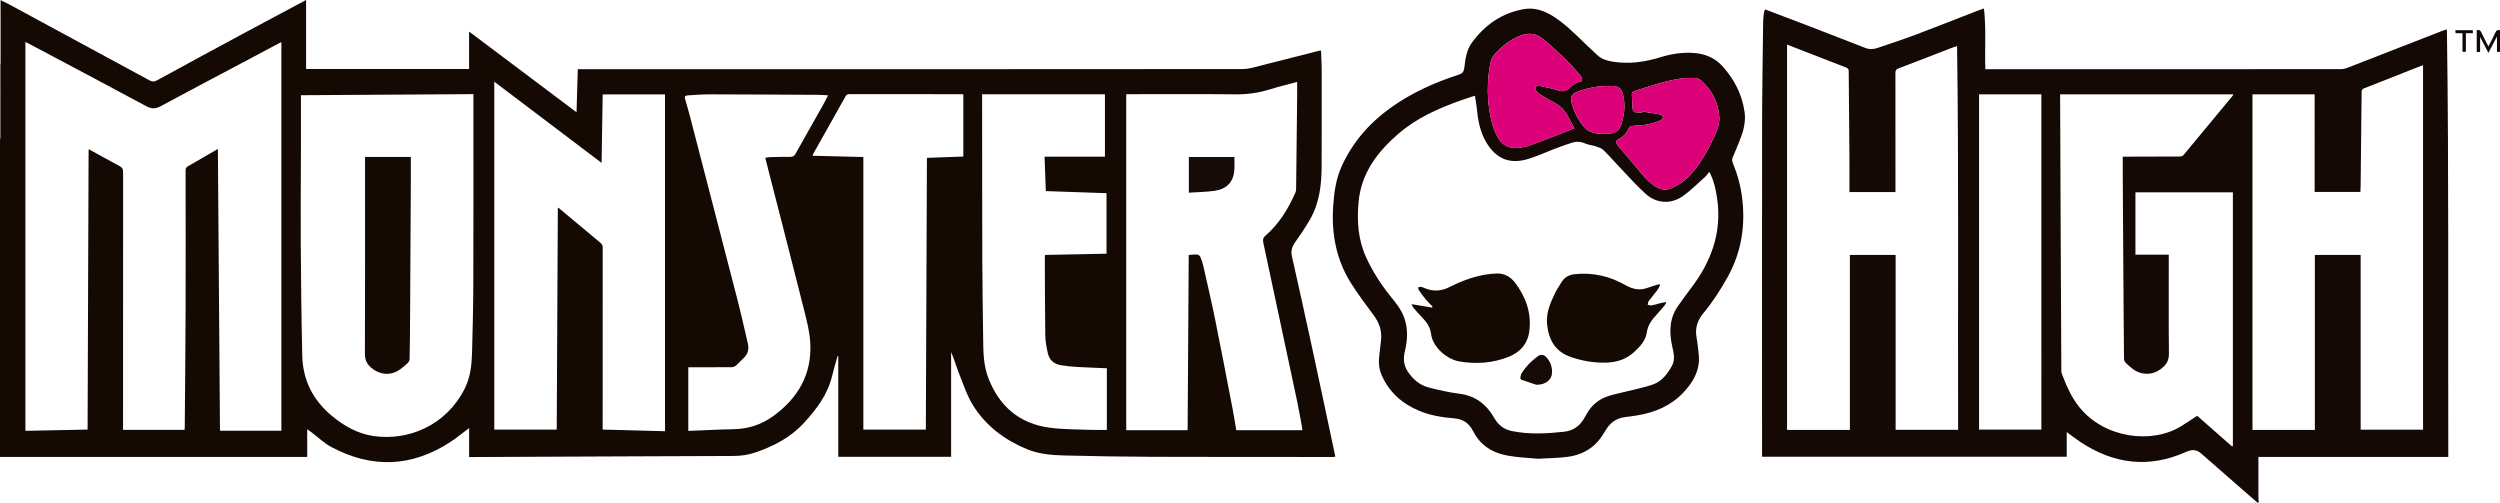
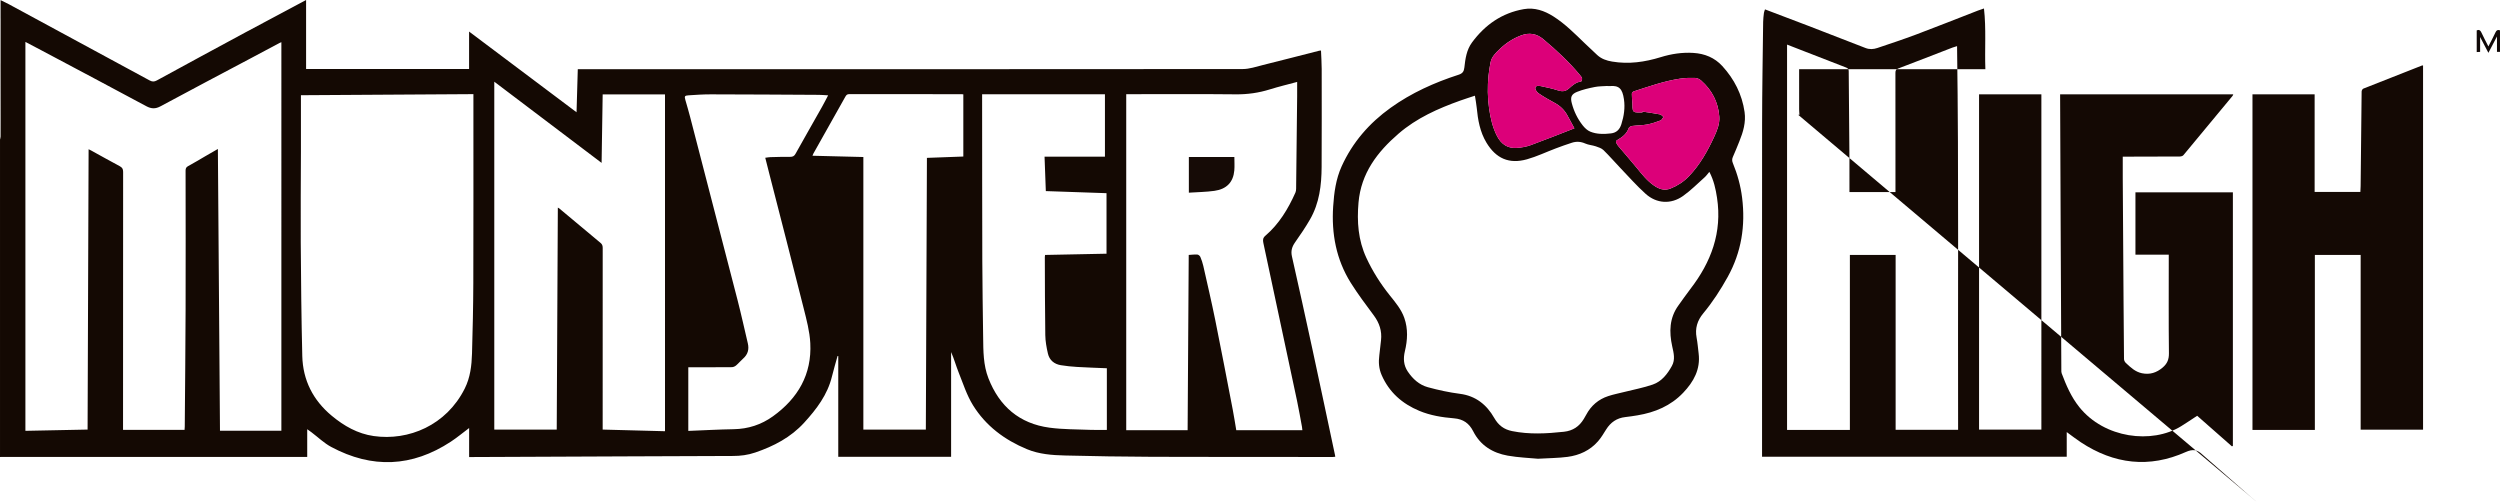
<svg xmlns="http://www.w3.org/2000/svg" version="1.1" viewBox="0 0 3838.53 771.61">
  <defs>
    <style>.cls-1{fill:#100807}.cls-2{fill:#0f0605}.cls-3{fill:#160b06}.cls-4{fill:#140904}.cls-5{fill:#a19d9a}.cls-6{fill:#dc0079}.cls-7{fill:#483f3b}.cls-8{fill:#150a05}.cls-9{fill:#140903}</style>
  </defs>
  <g>
    <g id="Laag_1">
      <g id="VHBLo7.tif">
        <g>
          <path d="M.89 28.51V.17c4.87 2.41 8.74 4.18 12.47 6.19 72.15 38.99 144.3 77.98 216.36 117.12 4.09 2.22 7.05 2.23 11.19-.03 45.3-24.76 90.69-49.35 136.13-73.84C407.57 33.16 438.23 16.93 469.98 0v105.97h250.26v-57.5c55.28 41.52 109.64 82.35 164.99 123.91l1.91-66.09h6.3c338.22 0 676.45.06 1014.67-.27 10.36-.01 20.81-3.67 31.07-6.21 28.83-7.15 57.59-14.62 86.38-21.95.61-.16 1.28-.13 2.73-.26.38 9.6 1.04 18.98 1.06 28.36.07 50.16.13 100.32-.11 150.48-.14 27.98-3.47 55.49-17.72 80.3-7.01 12.2-15 23.87-23.08 35.4-4.67 6.67-6.68 13.13-4.82 21.37 10.66 47.26 21.1 94.58 31.34 141.93 11.78 54.48 23.27 109.02 34.88 163.54.14.65.19 1.32.33 2.35-1.26.11-2.47.31-3.68.31-92.61-.05-185.22.08-277.82-.26-44.52-.17-89.04-.93-133.54-2.02-19.74-.48-39.49-1.9-58.19-9.63-34.42-14.23-63.29-35.78-82.93-67.42-9.58-15.43-15.26-33.36-22.08-50.4-4.1-10.24-6.98-20.96-11.59-31.34v160.82h-173.26V546.66c-.36-.04-.71-.07-1.07-.11-2.89 10.5-6.04 20.93-8.62 31.5-6.84 28.1-23.67 50.12-42.63 70.91-20.65 22.63-46.65 36.13-75.32 45.88-11.32 3.85-22.43 5.23-34.09 5.25-52.67.13-105.34.37-158.01.6-80.36.34-160.71.7-241.07 1.05h-5.96V657.2c-9.77 7.34-18.55 14.69-28.05 20.93-59.56 39.14-121.07 41.68-183.72 8.11-10.97-5.88-20.24-14.94-30.3-22.52-1.68-1.26-3.41-2.46-6.53-4.7v42.57H1.99c-.66 0-1.32.06-1.98.09V214.31c.31-1.57.87-3.13.89-4.7.09-8.15.05-16.3.04-24.46-.02-29.28-.05-58.56-.07-87.84.01-22.94.02-45.88.04-68.82Zm431.14 632.84V64.77c-1.07.44-1.81.67-2.49 1.03-14.96 7.95-29.91 15.94-44.88 23.88-46.08 24.46-92.27 48.73-138.17 73.51-7.92 4.27-14.19 3.99-21.92-.17-52.97-28.49-106.14-56.61-159.25-84.84-8.44-4.48-16.91-8.9-26.32-13.85v597.16l95.48-1.93c.52-143.52 1.04-286.66 1.56-430.43 1.72.85 2.88 1.37 3.99 1.98 14.56 8.02 29.04 16.17 43.71 23.98 3.8 2.03 5.32 4.18 5.31 8.73-.16 130.33-.13 260.66-.13 390.98v5.23h94.47c.12-1.99.29-3.63.3-5.27.45-59.52 1.09-119.03 1.28-178.55.22-71.4.08-142.81-.02-214.22 0-3.37.83-5.29 3.96-6.98 8.92-4.81 17.59-10.09 26.36-15.18 6.24-3.61 12.49-7.21 19.27-11.11 1.08 144.79 2.15 288.71 3.22 432.61h94.28Zm1391.46-.84c.57-89.99 1.13-179.48 1.69-269.08 4.7-.27 9.02-.89 13.27-.58 1.65.12 3.87 2 4.57 3.62 1.88 4.4 3.45 9.01 4.51 13.69 6.25 27.71 12.73 55.37 18.37 83.21 9.26 45.73 17.98 91.58 26.83 137.4 2.04 10.57 3.65 21.22 5.45 31.79h101.52c-.22-1.92-.32-3.55-.61-5.13-2.47-13.23-4.73-26.5-7.52-39.66-17.16-80.91-34.4-161.8-51.78-242.67-1-4.65-.78-7.87 3.14-11.22 21.06-18.01 34.87-41.17 46.04-66.09.78-1.75 1.09-3.84 1.11-5.77.57-47.35 1.09-94.71 1.58-142.06.08-7.23.01-14.47.01-22.18-14.34 3.88-28.26 7.18-41.88 11.45-17.14 5.37-34.38 7.8-52.45 7.6-54.14-.6-108.28-.22-162.43-.22h-5.68v515.92h94.24ZM462.05 146.18c0 29.19.04 57.61 0 86.04-.09 46.58-.59 93.16-.28 139.73.39 58.21.96 116.42 2.36 174.61.9 37.23 16.55 67.97 45.3 91.86 18.86 15.66 39.72 27.55 64.32 31.08 53.51 7.68 111.57-16.43 139.82-72.9 8.52-17.03 10.63-35.29 11.17-53.76 1.05-36.04 1.87-72.1 2-108.15.3-84.66.13-169.32.15-253.98v-36.18c-88.28.55-175.98 1.1-264.83 1.66Zm296.89 513.39h95.86c.57-113.6 1.13-226.94 1.7-340.83 1.23.68 1.67.84 2.02 1.13 21.18 17.71 42.32 35.48 63.57 53.1 2.62 2.17 3.3 4.51 3.3 7.72-.07 90.87-.05 181.73-.05 272.6v6.29c31.91.84 63.55 1.67 95.71 2.52V144.98h-95.7c-.55 35-1.09 69.62-1.65 105.11-55.26-41.8-109.71-83-164.77-124.65v534.13Zm749.01-514.84v4.76c.08 83.71.03 167.42.29 251.13.12 38.92.8 77.83 1.29 116.75.27 21.45.13 42.99 8.11 63.44 16.79 43.05 47.54 69.59 93.69 75.83 20.85 2.82 42.14 2.5 63.24 3.37 8.35.34 16.72.06 24.91.06v-94.65c-15.59-.66-30.71-1.13-45.81-2.02-8.29-.49-16.6-1.34-24.79-2.67-10.29-1.66-17.56-7.74-19.91-17.89-2.16-9.34-3.88-18.99-4.02-28.53-.6-39.93-.54-79.87-.71-119.8 0-.94.22-1.89.36-3.07 31.43-.64 62.59-1.27 94.36-1.91v-92.92c-30.94-1.07-61.95-2.13-93.19-3.21-.66-17.76-1.3-34.95-1.96-52.82h92.73v-95.84h-188.6Zm-451.13 516.89c23.63-.93 46.71-2.23 69.81-2.62 22.23-.38 42.23-6.92 60.13-19.78 38.4-27.6 59.88-64.44 57.36-112.41-.94-17.89-5.71-35.74-10.11-53.26-17.29-68.93-35.13-137.73-52.76-206.58-2.08-8.11-4.11-16.22-6.27-24.73 3.14-.4 5.42-.9 7.72-.96 10.15-.25 20.31-.58 30.46-.46 3.92.04 6.23-1 8.23-4.59 13.41-24.08 27.12-47.99 40.66-72 3.2-5.68 6.13-11.51 9.48-17.83-5.51-.31-9.98-.75-14.46-.77-55.26-.32-110.51-.67-165.77-.77-11.45-.02-22.92.75-34.36 1.51-5.72.38-6.21 1.56-4.67 6.97 2.45 8.62 5.02 17.22 7.27 25.89 24.32 93.71 48.68 187.4 72.81 281.16 5.71 22.18 10.63 44.56 15.88 66.86 2.17 9.2-.01 17.02-7.3 23.39-3.75 3.28-6.93 7.22-10.73 10.45-1.7 1.44-4.25 2.63-6.43 2.65-20.66.2-41.31.12-61.97.12h-4.99v97.77Zm268.78-420.55v418.52h95.94c.55-139.13 1.11-278.01 1.66-417.19 18.94-.7 37.45-1.38 55.9-2.06v-95.52c-1.26-.09-2.23-.21-3.2-.21-57.31 0-114.62.03-171.94-.1-3.31 0-4.63 1.51-6.02 3.99-16.32 29.11-32.71 58.18-49.06 87.27-.52.93-.84 1.97-1.41 3.35 26.22.66 51.92 1.3 78.12 1.96Z" class="cls-9" />
-           <path d="M3466.1 771.61c-4.68-4.01-9.39-7.99-14.04-12.05-23.28-20.33-46.54-40.67-69.81-61.01-.38-.33-.77-.63-1.13-.98-7.48-7.14-14.3-8.36-24.96-3.58-56.27 25.22-110.28 18.72-161.36-15.01-7.17-4.74-13.95-10.07-21.52-15.57v37.88h-467.81v-57.87c0-151.21-.13-302.42.08-453.62.07-52.02.99-104.05 1.61-156.07.05-4.64.65-9.28 1.2-13.9.2-1.69.99-3.31 1.65-5.43 22.61 8.59 44.63 16.87 66.58 25.3 29.29 11.26 58.55 22.59 87.78 34.01 6.12 2.39 12.21 1.97 18.07 0 19.99-6.71 40.02-13.34 59.74-20.76 31.7-11.92 63.17-24.46 94.75-36.72 2.76-1.07 5.6-1.95 9.28-3.22 3.56 31.24 1 62.09 2.15 93.25h5.61c179.93 0 359.86.01 539.8-.09 3.54 0 7.27-.83 10.59-2.12 48.75-18.9 97.45-37.94 146.17-56.92 1.79-.7 3.69-1.11 6.51-1.95 3.16 219.17 1.55 437.59 2.11 656.43h-291.56c0 20.82-.02 41.2.02 61.58 0 2.79.32 5.59.5 8.38h-2Zm-626.43-476.73c0-17.24.11-34.02-.02-50.8-.34-44.86-.83-89.73-1.11-134.59-.02-3.17-.98-4.66-3.91-5.78-21.57-8.26-43.08-16.69-64.6-25.07-8.46-3.29-16.93-6.59-26.16-10.19v591.64h96.46V391.46h70.24v268.45h95.92c-.57-196.46 1.2-392.49-1.59-589.09-3.11.97-5.05 1.45-6.89 2.17-27.75 10.72-55.45 21.55-83.26 32.1-3.63 1.38-4.51 3.16-4.5 6.82.11 59.24.07 118.48.07 177.72v5.25h-70.64Zm880.72 364.84V100.44c-.75.07-1.26 0-1.69.17-30.01 11.77-60.03 23.52-89.97 35.46-1.29.52-2.63 2.84-2.65 4.34-.61 48.4-1.04 96.8-1.53 145.19-.03 3.07-.27 6.15-.41 9.14h-70.22V144.86h-95.45v515.31h95.79V391.42h70.32v268.29h95.81Zm-390.45-268.67v6.16c0 48.43-.3 96.86.26 145.28.11 9.44-2.66 15.9-9.59 21.8-9.41 7.99-19.7 11.32-31.87 8.78-10.33-2.16-17.57-9.09-24.82-15.94-1.46-1.38-2.66-3.83-2.69-5.8-.36-29.6-.51-59.19-.71-88.79-.41-63.14-.83-126.28-1.22-189.42-.07-10.6 0-21.2 0-32.61h9.16c26.13-.04 52.25-.04 78.37-.22 1.9-.01 4.47-.69 5.58-2.02 25.27-30.26 50.37-60.64 75.48-91.03.54-.65.73-1.58 1.08-2.37h-265.83v3.67c.32 76.85.62 153.69.96 230.54.28 63.06.58 126.12.9 189.17 0 1.64-.05 3.42.51 4.91 6.93 18.37 14.56 36.27 27.05 51.87 38.47 48.05 111.54 57.12 156.36 29.37 8.31-5.14 16.39-10.65 24.65-16.03 17.89 15.74 35.65 31.36 53.4 46.98.48-.25.95-.49 1.43-.74V295.32h-149.61v95.75h51.16Zm-291.28-246.21v514.81h95.7V144.84h-95.7Z" class="cls-4" />
-           <path d="M.86 97.34c.02 29.28.05 58.56.07 87.84 0 8.15.05 16.31-.04 24.46-.02 1.57-.58 3.14-.89 4.7V97.49c.28-.09.57-.14.86-.15Z" class="cls-7" />
+           <path d="M3466.1 771.61c-4.68-4.01-9.39-7.99-14.04-12.05-23.28-20.33-46.54-40.67-69.81-61.01-.38-.33-.77-.63-1.13-.98-7.48-7.14-14.3-8.36-24.96-3.58-56.27 25.22-110.28 18.72-161.36-15.01-7.17-4.74-13.95-10.07-21.52-15.57v37.88h-467.81v-57.87c0-151.21-.13-302.42.08-453.62.07-52.02.99-104.05 1.61-156.07.05-4.64.65-9.28 1.2-13.9.2-1.69.99-3.31 1.65-5.43 22.61 8.59 44.63 16.87 66.58 25.3 29.29 11.26 58.55 22.59 87.78 34.01 6.12 2.39 12.21 1.97 18.07 0 19.99-6.71 40.02-13.34 59.74-20.76 31.7-11.92 63.17-24.46 94.75-36.72 2.76-1.07 5.6-1.95 9.28-3.22 3.56 31.24 1 62.09 2.15 93.25h5.61h-291.56c0 20.82-.02 41.2.02 61.58 0 2.79.32 5.59.5 8.38h-2Zm-626.43-476.73c0-17.24.11-34.02-.02-50.8-.34-44.86-.83-89.73-1.11-134.59-.02-3.17-.98-4.66-3.91-5.78-21.57-8.26-43.08-16.69-64.6-25.07-8.46-3.29-16.93-6.59-26.16-10.19v591.64h96.46V391.46h70.24v268.45h95.92c-.57-196.46 1.2-392.49-1.59-589.09-3.11.97-5.05 1.45-6.89 2.17-27.75 10.72-55.45 21.55-83.26 32.1-3.63 1.38-4.51 3.16-4.5 6.82.11 59.24.07 118.48.07 177.72v5.25h-70.64Zm880.72 364.84V100.44c-.75.07-1.26 0-1.69.17-30.01 11.77-60.03 23.52-89.97 35.46-1.29.52-2.63 2.84-2.65 4.34-.61 48.4-1.04 96.8-1.53 145.19-.03 3.07-.27 6.15-.41 9.14h-70.22V144.86h-95.45v515.31h95.79V391.42h70.32v268.29h95.81Zm-390.45-268.67v6.16c0 48.43-.3 96.86.26 145.28.11 9.44-2.66 15.9-9.59 21.8-9.41 7.99-19.7 11.32-31.87 8.78-10.33-2.16-17.57-9.09-24.82-15.94-1.46-1.38-2.66-3.83-2.69-5.8-.36-29.6-.51-59.19-.71-88.79-.41-63.14-.83-126.28-1.22-189.42-.07-10.6 0-21.2 0-32.61h9.16c26.13-.04 52.25-.04 78.37-.22 1.9-.01 4.47-.69 5.58-2.02 25.27-30.26 50.37-60.64 75.48-91.03.54-.65.73-1.58 1.08-2.37h-265.83v3.67c.32 76.85.62 153.69.96 230.54.28 63.06.58 126.12.9 189.17 0 1.64-.05 3.42.51 4.91 6.93 18.37 14.56 36.27 27.05 51.87 38.47 48.05 111.54 57.12 156.36 29.37 8.31-5.14 16.39-10.65 24.65-16.03 17.89 15.74 35.65 31.36 53.4 46.98.48-.25.95-.49 1.43-.74V295.32h-149.61v95.75h51.16Zm-291.28-246.21v514.81h95.7V144.84h-95.7Z" class="cls-4" />
          <path d="M.86 97.34c-.29.01-.58.06-.86.15V28.58c.3.04.6.02.89-.06C.88 51.46.87 74.4.85 97.34Z" class="cls-5" />
          <path d="M2361.38 704.36c-13.16-1.28-30.01-1.84-46.44-4.77-23.08-4.12-41.91-15.6-52.93-37.33-6.18-12.18-15.22-18.8-29.48-19.96-18.17-1.49-36.29-4.35-53.4-11.51-26.23-10.98-46.14-28.41-57.71-54.83-4.29-9.8-4.99-19.79-3.63-30.19 1.01-7.74 1.74-15.52 2.64-23.28 1.65-14.28-2.56-26.69-11.07-38.19-12.13-16.39-24.49-32.7-35.31-49.96-22.47-35.86-29.85-75.53-27.09-117.39 1.39-21.16 4.17-42.05 13.02-61.57 16.72-36.88 42.4-66.36 75.21-89.88 31.9-22.87 67.24-38.75 104.39-50.76 5.96-1.93 8.14-4.94 8.8-10.9 1.49-13.53 3.35-27.21 11.72-38.59 19.98-27.16 46.05-45.39 79.64-51.24 16.43-2.86 31.51 2.39 45.44 11.24 17.98 11.43 32.81 26.49 48.01 41.13 6.34 6.11 12.74 12.16 19.23 18.12 6.45 5.92 14.17 8.57 22.84 10.03 25.6 4.32 50.18.78 74.73-6.8 16.2-5 32.98-7.59 50.17-6.48 17.38 1.12 32.51 7.29 44.25 20.12 18.35 20.07 30.37 43.5 34.23 70.6 2.25 15.76-2.14 30.6-8 45.05-3.24 8-6.41 16.03-9.95 23.89-1.5 3.34-1.39 6.22-.05 9.48 7.04 17.11 11.94 34.75 14.22 53.21 5.32 42.96-1.04 83.6-22.2 121.72-10.91 19.65-23.07 38.45-37.42 55.73-9.22 11.11-12.93 23.17-10.25 37.43 1.5 7.97 2.12 16.11 3.11 24.18 3 24.38-7.63 43.44-23.7 60.34-19.15 20.13-43.31 30.19-70.2 34.69-6.23 1.04-12.48 1.98-18.76 2.68-13.04 1.46-22.52 8.13-29.39 19.09-3.88 6.18-7.64 12.57-12.41 18.03-12.32 14.13-28.61 21.56-46.83 23.98-13.8 1.83-27.85 1.84-45.43 2.87Zm-96.76-557.43c-8.38 2.79-15.49 5-22.49 7.51-34.14 12.22-67.02 26.81-94.84 50.83-32.66 28.19-57.49 60.75-61.41 105.74-2.55 29.29-.56 57.66 12 84.79 9.63 20.79 21.76 39.91 36.07 57.77 8.61 10.75 17.64 21.38 22.27 34.66 5.89 16.89 4.94 33.99.84 51.12-2.61 10.92-2.06 21.41 4.44 31.1 7.67 11.43 17.65 20.48 30.85 24.09 16.13 4.41 32.63 8 49.21 10.13 24.42 3.13 41.24 16.93 52.63 36.93 6.66 11.7 15.27 17.84 27.57 20.33 26.41 5.35 52.88 3.88 79.45 1.01 13.79-1.49 23.59-8.12 30.56-19.65 1.29-2.13 2.55-4.28 3.72-6.47 7.48-14 18.76-23.69 33.78-28.63 8.18-2.69 16.7-4.33 25.06-6.45 14.46-3.67 29.25-6.4 43.3-11.27 13.78-4.77 22.51-16.13 29.42-28.59 5.46-9.85 2.75-19.85.5-30.07-4.85-22.08-4.46-43.61 9.61-62.93 6.07-8.33 11.86-16.86 18.16-25.01 32.03-41.42 49.17-87.12 41.02-140.26-2.04-13.32-4.79-26.39-11.77-39.74-2.71 3.16-4.7 6.1-7.27 8.39-10.9 9.73-21.27 20.25-33.13 28.65-18.52 13.11-40.55 11.87-57.43-3.3-13.69-12.3-25.93-26.23-38.69-39.55-8.73-9.12-16.97-18.73-26-27.53-2.99-2.92-7.63-4.43-11.77-5.83-5.3-1.79-11.18-2.09-16.24-4.33-6.85-3.03-13.54-3.44-20.39-1.26-8.39 2.66-16.67 5.66-24.9 8.76-14.75 5.56-29.09 12.47-44.2 16.71-27.47 7.72-47.57-1.22-62.24-25.56-9.98-16.57-13.14-34.97-14.95-53.8-.55-5.73-1.69-11.39-2.74-18.26Zm257.09 25.8c.06-.47.13-.94.19-1.41 8.96 1.39 17.95 2.6 26.85 4.32 1.96.38 3.57 2.56 5.34 3.92-1.44 1.85-2.52 4.68-4.39 5.38-6.76 2.52-13.67 4.93-20.74 6.23-7.45 1.38-15.16 1.26-22.7 2.21-1.99.25-4.93 1.67-5.47 3.23-3.04 8.82-9.81 13.97-17.34 18.27-2.4 1.37-2.81 2.47-1.72 4.55.84 1.61 1.7 3.26 2.85 4.63 9.5 11.27 19.26 22.34 28.58 33.76 8.08 9.9 15.99 20 26.64 27.24 7.5 5.1 15.57 8.22 25.12 4.39 10.93-4.38 20.41-10.59 28.5-19.07 16.77-17.6 28.45-38.47 38.53-60.31 4.49-9.73 8.69-19.97 7.92-30.82-1.59-22.24-11.24-40.91-28-55.66-2.42-2.13-6.12-3.82-9.28-3.93-7.59-.25-15.3-.05-22.8 1.08-24.6 3.68-47.97 12.05-71.53 19.65-1.22.39-2.73 2.37-2.73 3.62-.03 4.79.42 9.59.86 14.37.41 4.42-.5 10.59 1.99 12.75 2.8 2.43 8.75 1.23 13.33 1.6Zm-104.34 24.3c-3.55-6.52-7.23-13.32-10.94-20.11-4.58-8.38-11.18-14.55-19.63-19.07-8.27-4.42-16.46-9.11-24.2-14.38-2.63-1.79-5.76-6.12-5.23-8.56.91-4.25 6.05-3.17 9.32-2.51 8.71 1.76 17.43 3.77 25.88 6.48 6.33 2.04 11.3 1.45 16.38-3.03 5.4-4.76 10.84-9.8 18.67-10.71.74-.09 1.85-3.33 1.49-4.8-.47-1.95-2.07-3.72-3.43-5.36-16.81-20.22-36.01-38.01-56.13-54.84-10.17-8.5-21.56-10.51-34.15-5.69-12.24 4.69-23.01 11.6-32.42 20.66-6.22 5.99-12.71 11.89-14.42 20.92-1.25 6.64-2.41 13.33-3.07 20.04-1.67 16.86-1.54 33.72.89 50.53 2.13 14.75 5.36 29.17 12.31 42.53 6.31 12.13 16.11 18.88 29.91 17.99 7.33-.48 14.88-1.78 21.75-4.29 22.3-8.14 44.33-17.02 67.03-25.83Zm50.97-64.86c0-.06-.01-.13-.02-.19-6.61.49-13.34.33-19.79 1.62-9.16 1.84-18.44 3.94-27.06 7.43-8.92 3.62-10.53 8.29-8.11 17.51 3.27 12.44 8.84 23.91 16.76 33.99 3.05 3.88 7.11 7.75 11.55 9.58 10.12 4.17 20.99 3.96 31.8 2.72 8.69-1 13.47-6.16 15.99-14.09 3.99-12.54 5.9-25.28 3.96-38.42-2.33-15.77-7.22-21.44-21.61-20.17-1.15.1-2.33.01-3.49.01Z" class="cls-4" />
          <path d="M3838.53 79.66h-4.65V55.97c-4.64 8.88-8.64 16.51-13.16 25.16-4.39-8.41-8.26-15.81-12.72-24.33v22.86c-1.89.11-3.42.19-5.22.29V46.63c3.66-1.56 5.59-.17 7.2 3.31 3.23 7.01 6.9 13.82 10.71 21.36 3.9-7.64 7.69-14.58 11-21.74 1.49-3.21 3.34-4.2 6.83-3.01v33.1Z" class="cls-1" />
-           <path d="M3796.83 46.36v4.63h-10.69v28.55h-5.19V51.02h-10.64c-.12-1.59-.22-2.98-.34-4.67h26.86Z" class="cls-2" />
          <path d="M2521.71 172.73c-4.58-.38-10.54.83-13.33-1.6-2.49-2.16-1.58-8.33-1.99-12.75-.44-4.78-.88-9.58-.86-14.37 0-1.25 1.51-3.22 2.73-3.62 23.55-7.6 46.93-15.97 71.53-19.65 7.5-1.12 15.21-1.32 22.8-1.08 3.16.1 6.86 1.79 9.28 3.93 16.76 14.75 26.41 33.42 28 55.66.77 10.86-3.43 21.09-7.92 30.82-10.07 21.83-21.75 42.71-38.53 60.31-8.09 8.49-17.57 14.69-28.5 19.07-9.55 3.83-17.62.71-25.12-4.39-10.65-7.24-18.56-17.34-26.64-27.24-9.32-11.42-19.08-22.49-28.58-33.76-1.16-1.37-2.02-3.03-2.85-4.63-1.09-2.09-.68-3.18 1.72-4.55 7.52-4.3 14.29-9.44 17.34-18.27.54-1.56 3.48-2.98 5.47-3.23 7.54-.96 15.26-.83 22.7-2.21 7.07-1.31 13.98-3.71 20.74-6.23 1.87-.7 2.95-3.53 4.39-5.38-1.77-1.35-3.38-3.54-5.34-3.92-8.9-1.72-17.89-2.93-26.85-4.32-.06.47-.13.94-.19 1.41ZM2417.37 197.03c-22.7 8.81-44.73 17.68-67.03 25.83-6.87 2.51-14.42 3.82-21.75 4.29-13.8.9-23.6-5.86-29.91-17.99-6.95-13.36-10.18-27.79-12.31-42.53-2.42-16.81-2.55-33.67-.89-50.53.66-6.72 1.82-13.4 3.07-20.04 1.71-9.03 8.2-14.93 14.42-20.92 9.41-9.06 20.17-15.96 32.42-20.66 12.59-4.83 23.99-2.82 34.15 5.69 20.12 16.83 39.32 34.62 56.13 54.84 1.36 1.64 2.96 3.41 3.43 5.36.35 1.47-.76 4.71-1.49 4.8-7.83.91-13.26 5.94-18.67 10.71-5.08 4.48-10.05 5.06-16.38 3.03-8.45-2.72-17.17-4.72-25.88-6.48-3.27-.66-8.4-1.74-9.32 2.51-.52 2.44 2.6 6.77 5.23 8.56 7.75 5.27 15.93 9.95 24.2 14.38 8.45 4.52 15.06 10.7 19.63 19.07 3.71 6.79 7.4 13.59 10.94 20.11Z" class="cls-6" />
-           <path d="M2468.34 132.17c1.16 0 2.34.09 3.49-.01 14.39-1.26 19.28 4.4 21.61 20.17 1.94 13.14.02 25.88-3.96 38.42-2.52 7.93-7.3 13.1-15.99 14.09-10.81 1.24-21.68 1.45-31.8-2.72-4.44-1.83-8.51-5.7-11.55-9.58-7.93-10.09-13.5-21.55-16.76-33.99-2.42-9.22-.81-13.89 8.11-17.51 8.62-3.49 17.89-5.59 27.06-7.43 6.44-1.3 13.18-1.13 19.79-1.62 0 .06.02.13.02.19Z" class="cls-6" />
          <path d="M1825.38 295.84v-54.82h69.88c0 7.11.49 13.95-.09 20.7-1.54 17.86-11.72 28.69-30.52 31.31-12.79 1.78-25.8 1.91-39.27 2.81Z" class="cls-3" />
-           <path d="M560.49 240.92h70.31c0 12.95.06 25.69 0 38.43-.37 69.71-.74 139.41-1.16 209.12-.13 20.96-.33 41.91-.75 62.86-.04 2.11-1.41 4.71-3 6.16-4.53 4.12-9.15 8.34-14.36 11.49-13.81 8.35-29.88 5.93-41.96-4.73-6.69-5.9-9.33-12.17-9.3-21.35.38-98.89.23-197.78.23-296.67v-5.31ZM2548.95 437.69c-1.43 2.65-2.56 5.52-4.34 7.9-4.18 5.58-8.81 10.83-12.96 16.44-1.14 1.54-1.22 3.87-1.78 5.83 2.01.4 4.13 1.4 6.02 1.07 4.39-.77 8.66-2.25 13-3.32 2.82-.7 5.69-1.19 8.54-1.77.28.39.56.78.84 1.16-1.07 1.7-1.95 3.56-3.24 5.08-3.86 4.57-7.83 9.05-11.85 13.49-7.07 7.79-13.1 15.61-14.67 26.92-1.76 12.61-10.53 21.88-19.77 30.31-11.62 10.59-25.54 15.27-40.97 15.91-18.98.78-37.35-2.25-55.38-8.35-24.37-8.24-34.6-26.5-36.98-50.51-1.73-17.47 5.03-32.93 12.41-48.09 2.75-5.65 6.39-10.86 9.62-16.28 4.63-7.76 11.73-11.61 20.49-12.52 27.71-2.9 53.77 3.11 77.68 16.73 11.67 6.65 22.56 8.77 35.01 3.97 5.5-2.12 11.25-3.57 16.88-5.33.48.46.96.91 1.44 1.37ZM2167.24 466.99l31.48 5.32.75-1.74c-3.58-3.73-7.39-7.27-10.69-11.24-3.8-4.57-7.26-9.43-10.61-14.34-.7-1.02-.28-2.8-.38-4.23 1.56-.09 3.18-.49 4.67-.21 1.76.34 3.42 1.26 5.1 1.95 12.59 5.18 25.05 4.76 37.16-1.35 17.6-8.88 35.8-15.99 55.28-19.4 5.55-.97 11.21-1.5 16.85-1.79 12.45-.63 22.2 4.56 29.63 14.41 16.56 21.98 25.14 46.39 21.65 74.09-2.51 19.89-14.64 32.89-32.7 39.83-24.08 9.25-49.18 11.04-74.61 6.67-20.17-3.47-41.06-22.64-43.46-41.79-1.39-11.06-6.82-18.63-13.97-25.99-4.4-4.52-8.63-9.22-12.71-14.03-1.49-1.76-2.31-4.09-3.43-6.17Z" class="cls-9" />
-           <path d="M2358.81 590.75c-5.42-1.79-14.21-4.61-22.92-7.67-.83-.29-1.71-2.2-1.54-3.18.44-2.54.97-5.29 2.33-7.4 6.35-9.84 14.42-18.16 23.88-25.07 5.4-3.94 9.46-3.5 14.01 1.4 6.07 6.54 8.69 14.59 8.47 23.25-.27 10.83-9.5 18.86-24.25 18.68Z" class="cls-8" />
        </g>
      </g>
    </g>
  </g>
</svg>